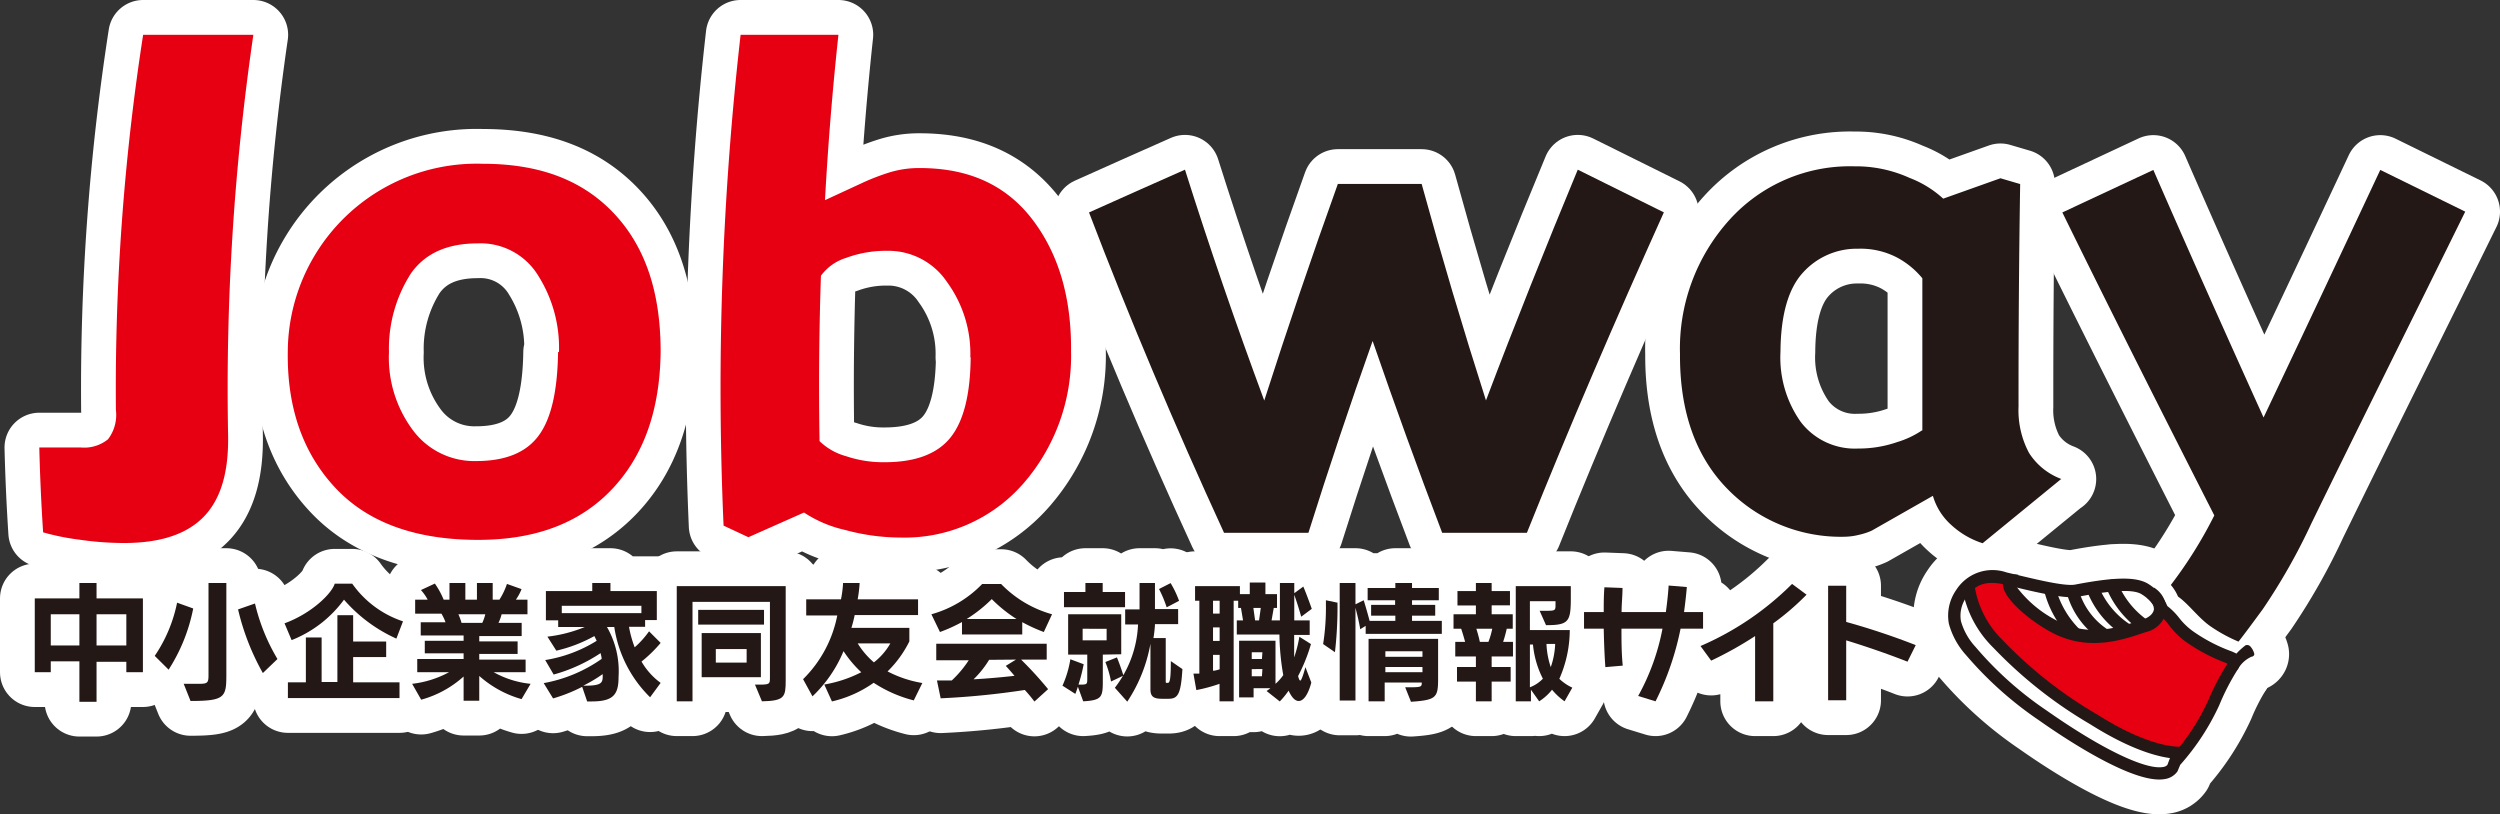
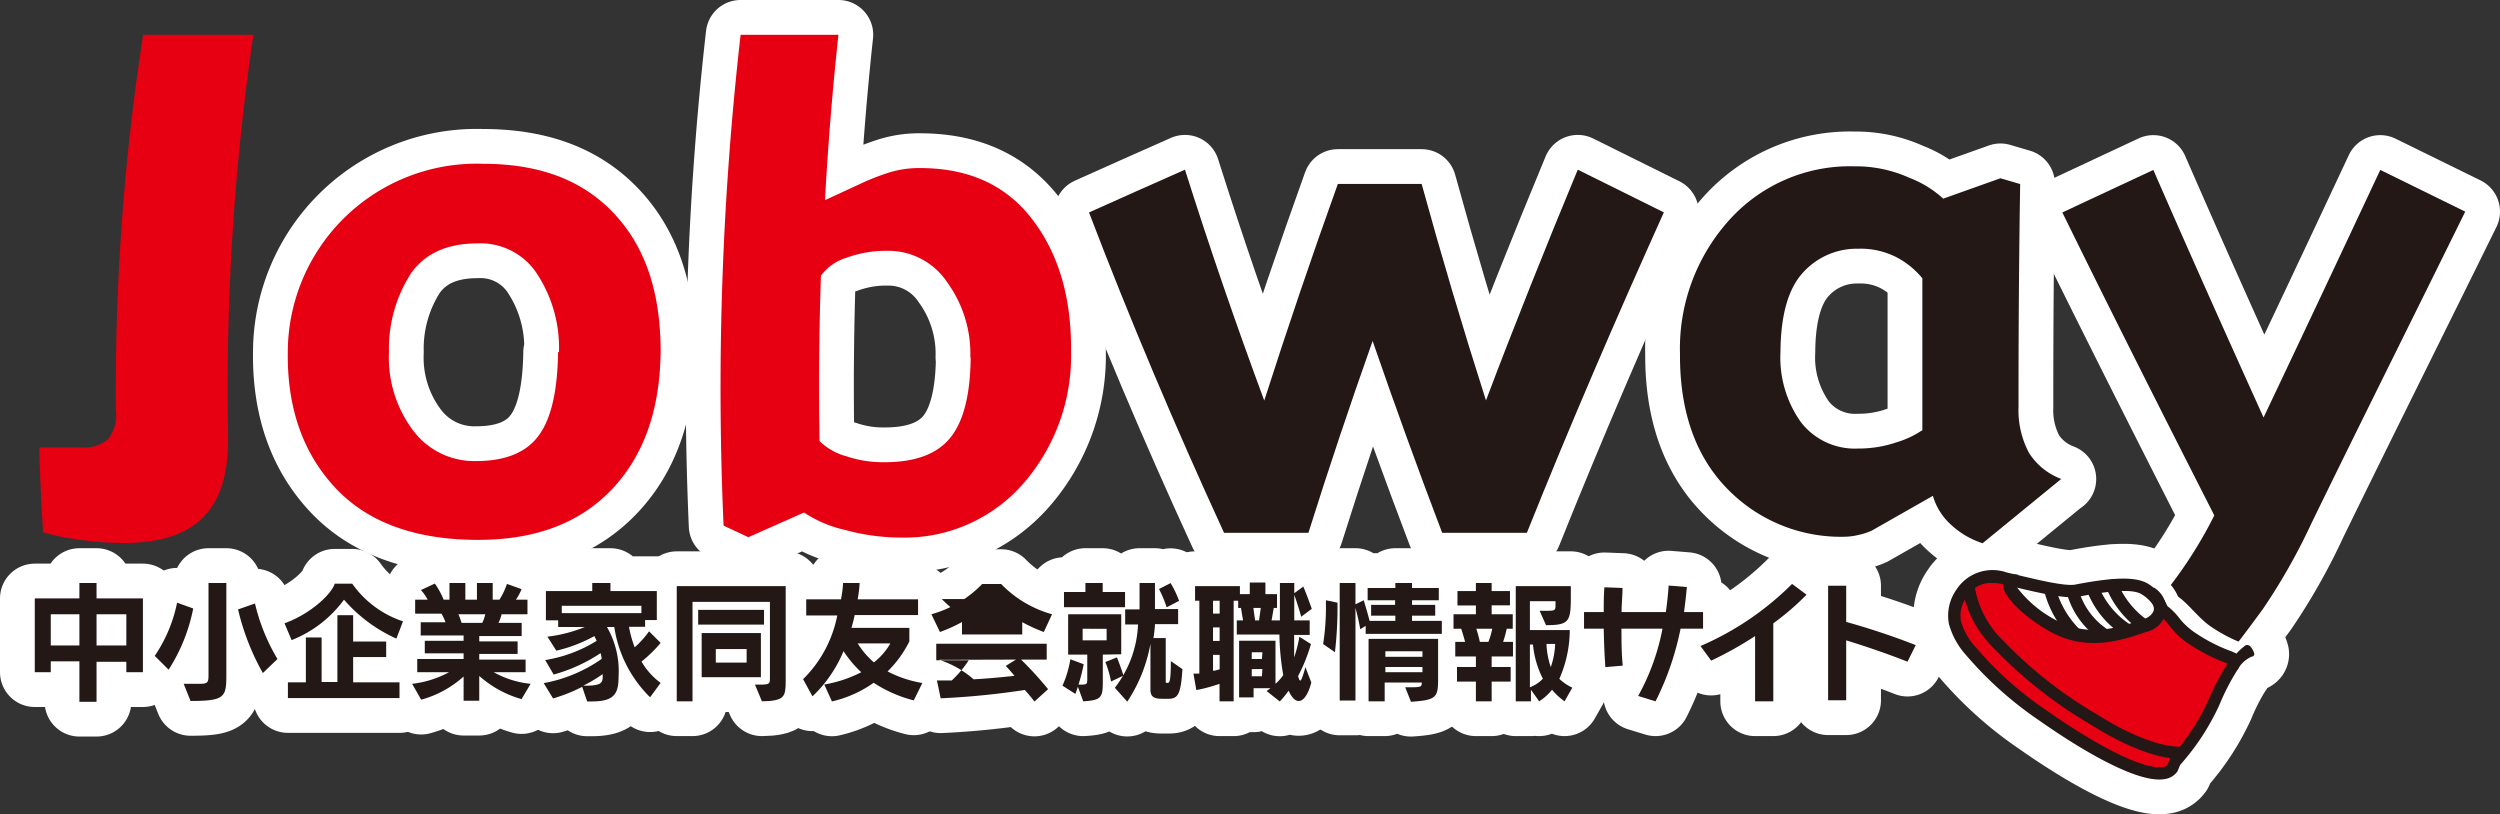
<svg xmlns="http://www.w3.org/2000/svg" viewBox="0 0 215.7 70.26">
  <rect x="0" y="0" width="215.7" height="70.26" fill="#333333" stroke="none" />
  <defs>
    <style>.cls-1{fill:none;stroke:#fff;stroke-linecap:round;stroke-linejoin:round;stroke-width:6px;}.cls-2{fill:#231815;}.cls-3{fill:#e60012;}.cls-4{fill:#fff;}</style>
  </defs>
  <g id="レイヤー_2" data-name="レイヤー 2">
    <g id="レイヤー_1-2" data-name="レイヤー 1">
      <path class="cls-1" d="M205.37,14.66q-5,10.68-10.07,21.36c-3.22-7.12-6.41-14.24-9.51-21.36l-7.85,3.67c4.27,8.71,8.68,17.43,13.11,26.14a37.54,37.54,0,0,1-3.75,6,3.86,3.86,0,0,1,.62,1c.91.64,1.77,1.85,2.79,2.56a13.31,13.31,0,0,0,2.43,1.33c.67-.86,1.35-1.79,2.1-2.81a52.32,52.32,0,0,0,4.2-7.42c4.39-9,8.85-17.91,13.26-26.87Z" />
-       <path class="cls-1" d="M19.68,37.53c.06,3.12-.59,5.46-2.05,7s-3.75,2.32-6.93,2.32a26.78,26.78,0,0,1-3.87-.29,20.92,20.92,0,0,1-3.11-.63q-.24-3.66-.33-7.32H7a3.25,3.25,0,0,0,2.32-.71A3.46,3.46,0,0,0,10,35.37,199.49,199.49,0,0,1,12.35,3h9.51a211.19,211.19,0,0,0-2.18,34.53" />
      <path class="cls-1" d="M57,30.35c-.06,4.95-1.41,8.9-4.17,11.83s-6.59,4.4-11.58,4.4c-5.35,0-9.46-1.47-12.26-4.43s-4.23-6.88-4.16-11.8A16.3,16.3,0,0,1,41.64,14.13c5,0,8.73,1.46,11.43,4.39S57,25.39,57,30.35m-8.77,0a11.63,11.63,0,0,0-1.77-6.53A5.82,5.82,0,0,0,41.2,21q-3.93,0-5.75,2.6a12,12,0,0,0-1.89,6.79,10.44,10.44,0,0,0,2,6.64,6.59,6.59,0,0,0,5.52,2.75q3.81,0,5.42-2.23c1.08-1.48,1.6-3.87,1.65-7.16" />
      <path class="cls-1" d="M92.41,30.29a16.77,16.77,0,0,1-4.17,11.49,13.58,13.58,0,0,1-10.57,4.6,18.32,18.32,0,0,1-4.73-.65,10.65,10.65,0,0,1-3.57-1.51l-4.8,2.13-2.14-1A269.44,269.44,0,0,1,63.9,3h8.44q-.77,7.13-1.16,14.27l3.33-1.54a19.36,19.36,0,0,1,2.19-.84,8.7,8.7,0,0,1,2.67-.39c4.25,0,7.47,1.49,9.73,4.47s3.35,6.75,3.31,11.32m-8.69.54a10.48,10.48,0,0,0-2-6.48,6.09,6.09,0,0,0-5.16-2.71,9.93,9.93,0,0,0-3.56.61,4.24,4.24,0,0,0-2.17,1.54q-.24,7.13-.12,14.27A5.26,5.26,0,0,0,73,39.36a10,10,0,0,0,3.33.52c2.68,0,4.58-.73,5.71-2.17s1.68-3.75,1.71-6.88" />
      <path class="cls-1" d="M143.55,18.34c-4.15,9.21-8.13,18.43-11.81,27.63h-7.31q-3.15-8.28-6-16.55-2.93,8.26-5.54,16.55h-7.28c-4.23-9.21-8.14-18.44-11.65-27.64q4.14-1.86,8.28-3.69,3.14,9.94,6.84,19.92,3-9.36,6.35-18.69h7.23q2.56,9.33,5.55,18.68c2.51-6.64,5.17-13.28,7.92-19.91l7.44,3.69" />
      <path class="cls-1" d="M177.81,41.35l-6.75,5.52a7.22,7.22,0,0,1-2.73-1.6,5.36,5.36,0,0,1-1.56-2.49l-5.27,3a5.42,5.42,0,0,1-1.05.35,5.57,5.57,0,0,1-1.26.18A13.65,13.65,0,0,1,149,42.14c-2.7-2.78-4.08-6.65-4.05-11.59a16.55,16.55,0,0,1,4.31-11.63A14,14,0,0,1,160,14.35a11.2,11.2,0,0,1,4.76,1,9.1,9.1,0,0,1,2.9,1.79l4.94-1.76,1.7.5q-.15,9.59-.14,19.19a7.81,7.81,0,0,0,.9,4,5.62,5.62,0,0,0,2.8,2.26m-12-4.19q0-6.57,0-13.13a7.22,7.22,0,0,0-2.2-1.8,6.8,6.8,0,0,0-3.33-.75,6.25,6.25,0,0,0-4.77,2.06c-1.26,1.37-1.92,3.65-1.94,6.83a9.6,9.6,0,0,0,1.76,6.07,5.87,5.87,0,0,0,4.93,2.28,10.13,10.13,0,0,0,3.39-.56,7.93,7.93,0,0,0,2.12-1" />
      <path class="cls-1" d="M191,60.56a20.21,20.21,0,0,1,1.6-3.06c.2-.32.23-.59,0-.76a15.89,15.89,0,0,1-3.18-1.63c-1-.71-1.87-1.92-2.78-2.56a3.66,3.66,0,0,0-1.48-1.78c-.72-.51-2.26-.6-6,.11-1.16.23-4.28-.63-6.08-1.05s-3,0-3.82,1.27a3.31,3.31,0,0,0-.58,2.48,6.11,6.11,0,0,0,1.38,2.5,31.08,31.08,0,0,0,6.21,5.55c5.21,3.66,10.11,6.07,11.18,4.54a5.42,5.42,0,0,0,.22-.56,19.94,19.94,0,0,0,3.33-5" />
      <path class="cls-1" d="M173.48,50.06a18.6,18.6,0,0,0,5.66.85c2.21-.23,5.58-1.09,6.58.36s.73,2.17-.72,2.77-4.5,1.42-6.48.63-5-2.78-5-4.61" />
      <path class="cls-1" d="M173.12,50.06c0,2,3.1,4.09,5.27,4.95s5.23,0,6.75-.65a2.32,2.32,0,0,0,1.48-1.28,2.42,2.42,0,0,0-.61-2c-.93-1.35-3.37-1-5.52-.69l-1.38.18a18,18,0,0,1-5.52-.83l-.47-.14Zm5.53,4.28c-1.79-.7-4.2-2.32-4.7-3.78a16.55,16.55,0,0,0,5.23.7l1.41-.18c1.85-.26,4.15-.6,4.83.39.44.63.61,1.09.51,1.41s-.43.57-1.06.83C183.54,54.25,180.54,55.09,178.65,54.34Z" />
      <path class="cls-1" d="M169.64,50.61s-1.64,2.18-.66,4,6.5,7,9.22,8.61,6.78,3.56,7.72,3.52,1.6-.27,1.74-.76a1.66,1.66,0,0,0-.32-1.12s-3.65-.39-9.63-4.5c-6.61-4.54-7.35-6.73-8.07-9.76" />
      <path class="cls-1" d="M10.9,58v-.9H8.33v3.45H6.85V57.06H4.38V58H3V51.63H6.85V50.3H8.33v1.33h4V58ZM6.85,53H4.38v2.69H6.85Zm4.05,0H8.33v2.69H10.9Z" />
      <path class="cls-1" d="M14.56,57.79l-1.21-1.2A12.61,12.61,0,0,0,15.28,52l1.39.5a15.08,15.08,0,0,1-2.11,5.26m1.88,2.72L15.85,59h1.31c.76,0,.83-.09.83-.77V50.3h1.54V58c0,2.12,0,2.48-3.09,2.48m6.24-2.41a20.75,20.75,0,0,1-2.14-5.49L22,52.07a16.81,16.81,0,0,0,1.94,4.79Z" />
      <path class="cls-1" d="M34.2,55.1a13.07,13.07,0,0,1-4.52-3.36,10.27,10.27,0,0,1-4.52,3.49l-.61-1.45c2.35-.86,4.08-2.58,4.33-3.42h1.51a8.71,8.71,0,0,0,4.38,3.25Zm-9.36,5.13V58.87h1.55V55h1.36v3.84h1.36V53.08h1.36v2.27h2.85v1.34H30.47v2.18h4v1.36Z" />
      <path class="cls-1" d="M45,60.32a9.3,9.3,0,0,1-3.65-2v2.14H40V58.37a9.06,9.06,0,0,1-3.66,2L35.56,59a8.79,8.79,0,0,0,3.18-1H36V56.86h4v-.49H36.65V55.29H40v-.46h-3.7V53.69h2.14a4.27,4.27,0,0,0-.35-.74H35.82V51.74H36.9a4.14,4.14,0,0,0-.58-.83l1.2-.56a7.2,7.2,0,0,1,.76,1.39h.5V50.3h1.37v1.44h1V50.3h1.36v1.44h.58a6.14,6.14,0,0,0,.65-1.36l1.26.45a4.39,4.39,0,0,1-.49.91h1V53H43.28a4,4,0,0,1-.27.74h2v1.14H41.35v.46h3.31v1.08H41.35v.49h4V58H42.6a8.19,8.19,0,0,0,3.18,1ZM39.55,53a4.94,4.94,0,0,1,.27.74h1.79a3.46,3.46,0,0,0,.26-.74Z" />
      <path class="cls-1" d="M56.09,60.16A10.72,10.72,0,0,1,53,54.1h-.63a7.63,7.63,0,0,1,1,4.29c0,1.53-.43,2.13-2.33,2.13h-.38l-.43-1.26a14,14,0,0,1-2.51,1l-.81-1.32a12.58,12.58,0,0,0,5-2.09c0-.18-.06-.33-.09-.5a14,14,0,0,1-4.05,1.85l-.73-1.25a12,12,0,0,0,4.44-1.66c-.06-.14-.13-.27-.2-.41A12.56,12.56,0,0,1,48,56.14l-.77-1.21a12,12,0,0,0,3.22-.83H48.16v-.58H47.1V51h4V50.3h1.57V51h4v2.5H55.66v.58H54.27a9.66,9.66,0,0,0,.49,1.77A7.83,7.83,0,0,0,56,54.47l1,1a11.54,11.54,0,0,1-1.65,1.61A6,6,0,0,0,57,58.92Zm-.75-7.89H48.47v.63h6.87ZM52,58.16a11.93,11.93,0,0,1-1.68,1h.19c1.33,0,1.49-.23,1.49-.78Z" />
      <path class="cls-1" d="M65.74,60.51l-.6-1.44h.36c.91,0,.93-.06.93-.59V51.93H59.75v8.58H58.39V50.57h9.4v8.15c0,1.42-.1,1.75-2.05,1.79m-5.5-7.89h5.68v1.27H60.24Zm.3,2h5.11v3.81H60.54ZM64.42,56H61.76v1.17h2.66Z" />
      <path class="cls-1" d="M78.84,60.43a11.42,11.42,0,0,1-3.46-1.52,10.19,10.19,0,0,1-3.6,1.61l-.66-1.46A11,11,0,0,0,74.31,58a9.71,9.71,0,0,1-1.53-1.82,11.31,11.31,0,0,1-2.68,3.9l-.81-1.48a10.54,10.54,0,0,0,2.95-5.5H69.56V51.71h3a9.67,9.67,0,0,0,.18-1.41h1.43A11.89,11.89,0,0,1,74,51.71h5.21v1.36H73.74a10.42,10.42,0,0,1-.28,1.1h5v1.17a9.56,9.56,0,0,1-1.88,2.59,10,10,0,0,0,3,1ZM74,55.51a7.05,7.05,0,0,0,1.4,1.64,5.54,5.54,0,0,0,1.42-1.64Z" />
      <path class="cls-1" d="M90.06,54.53a13.91,13.91,0,0,1-1.86-.85v1.06H83V53.67a13.4,13.4,0,0,1-1.9.86L80.36,53a9.69,9.69,0,0,0,4.38-2.61h1.64A9.77,9.77,0,0,0,90.77,53Zm-.81,6a12.84,12.84,0,0,0-.83-1,68.1,68.1,0,0,1-7.26.72l-.32-1.54h1.28a9.4,9.4,0,0,0,1.46-1.74h-2.8V55.54h9.53v1.37H88.1a32.24,32.24,0,0,1,2.33,2.55Zm-3.68-8.84a12.22,12.22,0,0,1-2.17,1.72h4.31a12.14,12.14,0,0,1-2.14-1.72m-.23,5.24A8.46,8.46,0,0,1,84,58.61c1.2-.06,2.66-.2,3.53-.3-.23-.28-.48-.56-.75-.86l.88-.54Z" />
      <path class="cls-1" d="M95.15,56.48v2.33c0,1.34-.1,1.61-1.69,1.7L93,59.25c-.12.38-.22.62-.22.62l-1.11-.71a8.93,8.93,0,0,0,.68-2.28l1.15.43a14.31,14.31,0,0,1-.45,1.76c.73,0,.76,0,.76-.5V56.48H92.16V53h4.58v3.45ZM91.8,52.39V51.08h1.85V50.3h1.49v.78h1.93v1.31Zm3.68,1.86H93.41v1h2.07Zm.38,4.55a8.77,8.77,0,0,0-.49-1.68l1-.4s.28.67.56,1.57Zm4.91,1.49h-.51c-.73,0-1-.19-1-.82V55.54a13.2,13.2,0,0,1-2,5l-1.07-1.2a9.55,9.55,0,0,0,2-5.46H97.08v-1.3h1.24V50.3h1.33v2.25h2v1.3h-2c0,.27-.08.93-.13,1.2h1.06v3.73c0,.14,0,.14.17.14s.27-.23.27-1.88l1,.69c-.13,2.08-.36,2.56-1.17,2.56m-.19-7.89a10.27,10.27,0,0,0-.66-1.58l1-.51a8.38,8.38,0,0,1,.73,1.53Z" />
      <path class="cls-1" d="M112.05,60.48c-.3,0-.59-.28-.87-.89a7,7,0,0,1-.76.93l-1.14-.9c.13-.08.22-.16.33-.24h-1.45v.79h-1.25V55.28h3.14V59a4.2,4.2,0,0,0,.67-.75,21.36,21.36,0,0,1-.33-3.5h-3.68V53.53h.54l-.18-1.08h-.24v-.62h-.39v8.68h-1.22V59a13.85,13.85,0,0,1-2,.54l-.25-1.42.51,0V51.83h-.37V50.57h3.87v.69h.85v-1h1.35v1h1v1.19h-.28l-.19,1.08h.72V50.3h1.24v.88l.78-.57c.33.77.73,1.92.73,1.92l-.91.68s-.28-1-.6-1.89c0,.71,0,1.62,0,2.21H113v1.25h-1.34c0,.49,0,1.55,0,1.94a11,11,0,0,0,.45-1.78l1,.63A14.62,14.62,0,0,1,112,58.33c.06.24.12.39.19.39s.22-.33.44-1.16l.51,1.33c-.26,1-.66,1.59-1.08,1.59m-6.83-8.65h-.57v1.11h.57Zm0,2.3h-.57V55.3h.57Zm0,2.37h-.57v1.37c.2,0,.39-.07.57-.12Zm3.69-.22H108v.58h.88Zm0,1.45H108v.62h.88Zm-.78-5.28.15,1.08h.34l.15-1.08Z" />
      <path class="cls-1" d="M115.16,56.26l-1-.69a20.4,20.4,0,0,0,.24-3.42v-.36l1,.21v.17a33.91,33.91,0,0,1-.22,4.09m2.65-1.57V54l-.47.29c-.11-.73-.41-1.85-.41-1.85v8h-1.36V50.3h1.36v1.84l.71-.35s.29.93.51,1.78h2.22v-.45H118.3v-.93h2.07v-.4H118V50.73h2.39V50.3h1.44v.43h2.31v1.06h-2.31v.4h2v.93h-2v.45h2.57v1.12Zm3.89,5.81-.48-1.2c1.38,0,1.43,0,1.43-.41h-3.2v1.62h-1.39V55.12h6v3.43c0,1.64-.15,1.85-2.35,2m1-4.36h-3.2v.48h3.2Zm0,1.36h-3.2V58h3.2Z" />
      <path class="cls-1" d="M130,54.25a10.62,10.62,0,0,1-.31,1.13h.85v1.26H128.7v.91h1.64v1.26H128.7v1.7h-1.36v-1.7h-1.63V57.55h1.63v-.91h-1.78V55.38h.85c-.11-.41-.25-.87-.34-1.13h-.66V53h1.93v-.76h-1.59V51h1.59V50.3h1.36V51h1.58v1.23H128.7V53h1.82v1.25Zm-2.62,0c.09.29.22.73.3,1.13h.74a6.63,6.63,0,0,0,.33-1.13Zm7.61,6.26a5.53,5.53,0,0,1-1.08-1,4.47,4.47,0,0,1-1.11,1l-.71-1v1h-1.31V50.57h4.75v1c0,2.07-.17,2.37-2.14,2.37l-.55-1.24h.37c1,0,1,0,1-.55v-.28H132v2.49h3.44a10.51,10.51,0,0,1-.9,4.21,4.1,4.1,0,0,0,1.12.76Zm-2.64-4.9H132V59.3a3.08,3.08,0,0,0,1.12-.74,8.15,8.15,0,0,1-.86-3m1.17,0a7.11,7.11,0,0,0,.37,2,6.83,6.83,0,0,0,.38-2Z" />
      <path class="cls-1" d="M145,54.24a24.68,24.68,0,0,1-2.16,6.27l-1.5-.46a19.45,19.45,0,0,0,2.1-5.81H139.9c0,1,0,2.09.11,3.19l-1.5.13c-.08-1.15-.12-2.26-.14-3.32h-1.7V52.81h1.7c0-.73,0-1.45.06-2.14l1.56.06c0,.7-.08,1.39-.08,2.08h3.82c.1-.73.19-1.49.24-2.29l1.57.13c-.06.75-.15,1.46-.24,2.16h1.64v1.43Z" />
      <path class="cls-1" d="M153,53.78v6.73h-1.57V54.88A31.51,31.51,0,0,1,147.64,57l-.92-1.26a25.33,25.33,0,0,0,7.9-5.36l1.25.93A22.37,22.37,0,0,1,153,53.78" />
      <path class="cls-1" d="M164.58,57.09c-1.75-.69-3.66-1.34-5.29-1.84v5.17h-1.56V50.54h1.56v3.12a62,62,0,0,1,6,2Z" />
      <path class="cls-1" d="M169.31,50.76A9.33,9.33,0,0,0,172,55.9a38.18,38.18,0,0,0,8.33,6.58c5.36,3.39,8,3,8.14,2.94l-.18-1s-2.45.33-7.39-2.8a36.92,36.92,0,0,1-8.12-6.4,8.29,8.29,0,0,1-2.4-4.61Z" />
      <path class="cls-1" d="M182,50.05a.55.55,0,0,0-.25.72,8.31,8.31,0,0,0,2.83,3.55.54.54,0,0,0,.54-.93,7.34,7.34,0,0,1-2.4-3.09A.55.55,0,0,0,182,50.05Z" />
      <path class="cls-1" d="M180.35,50.31a.54.54,0,0,0-.27.71,7.94,7.94,0,0,0,3.23,3.87.53.53,0,0,0,.49-1,7.09,7.09,0,0,1-2.75-3.36A.53.53,0,0,0,180.35,50.31Z" />
-       <path class="cls-1" d="M178.78,50.77a.54.54,0,0,0-.39.64,7.05,7.05,0,0,0,2.86,3.79l.13.1a.56.56,0,0,0,.76-.1.53.53,0,0,0-.1-.75l-.15-.11a6.06,6.06,0,0,1-2.46-3.17A.54.54,0,0,0,178.78,50.77Z" />
      <path class="cls-1" d="M176.83,50.41a.53.53,0,0,0-.45.6,8.74,8.74,0,0,0,2.26,4,.53.53,0,0,0,.75,0,.52.52,0,0,0,0-.75,8,8,0,0,1-2-3.42A.53.53,0,0,0,176.83,50.41Z" />
      <path class="cls-1" d="M172.85,50.16c-.4,1.2,2.3,3.46,4.33,4.49,3,1.53,5.9.58,7.62,0l.37-.12a2.3,2.3,0,0,0,1.73-1.73,2.23,2.23,0,0,0-1.05-2.1l-.61.88a1.17,1.17,0,0,1,.6,1c-.06.38-.42.7-1,.89l-.37.11c-1.67.55-4.19,1.38-6.81.06a10,10,0,0,1-3.7-3.05l.18-1C173.2,49.45,172.93,49.94,172.85,50.16Z" />
      <path class="cls-1" d="M193.05,57.8a2.57,2.57,0,0,1,1.21-1.14c.1,0,.26-.09.24-.25a1.48,1.48,0,0,0-.31-.6.38.38,0,0,0-.45-.13,6.54,6.54,0,0,0-1.16,1.15" />
      <path class="cls-1" d="M168.79,50.89a3.87,3.87,0,0,0-.64,2.93,6.61,6.61,0,0,0,1.48,2.7,31.53,31.53,0,0,0,6.31,5.64c2.38,1.68,8.21,5.52,10.82,5.06a1.63,1.63,0,0,0,1.11-.66l.24-.57a20.73,20.73,0,0,0,3.37-5.15h0a19.77,19.77,0,0,1,1.54-3,1.41,1.41,0,0,0,.26-.74.89.89,0,0,0-.4-.75l-.31-.14a14.25,14.25,0,0,1-3.28-1.69A5.77,5.77,0,0,1,188,53.29a5.85,5.85,0,0,0-1-1,4.12,4.12,0,0,0-1.55-1.85c-1-.69-2.84-.69-6.42,0-.87.16-3.33-.44-5-.84l-.9-.21A3.71,3.71,0,0,0,168.79,50.89Zm7.76,10.39a30.19,30.19,0,0,1-6.1-5.46,5.48,5.48,0,0,1-1.26-2.23,2.76,2.76,0,0,1,.49-2.09c.75-1.11,1.73-1.42,3.26-1.07l.89.22c2.36.58,4.4,1,5.41.85,3.14-.61,4.92-.67,5.58-.2a3.15,3.15,0,0,1,1.29,1.54l.06.15.13.08a4.68,4.68,0,0,1,.87.9,6.79,6.79,0,0,0,1.53,1.48,15.44,15.44,0,0,0,3.46,1.79.29.29,0,0,0,0,.06,21.41,21.41,0,0,0-1.64,3.15h0a19.53,19.53,0,0,1-3.19,4.85l-.1.09L187,66a.63.63,0,0,1-.39.18C185.07,66.43,181.22,64.56,176.55,61.28Z" />
      <path class="cls-2" d="M205.37,14.66q-5,10.68-10.07,21.36c-3.22-7.12-6.41-14.24-9.51-21.36l-7.85,3.67c4.27,8.71,8.68,17.43,13.11,26.14a37.54,37.54,0,0,1-3.75,6,3.86,3.86,0,0,1,.62,1c.91.64,1.77,1.85,2.79,2.56a13.31,13.31,0,0,0,2.43,1.33c.67-.86,1.35-1.79,2.1-2.81a52.32,52.32,0,0,0,4.2-7.42c4.39-9,8.85-17.91,13.26-26.87Z" />
      <path class="cls-3" d="M19.68,37.53c.06,3.12-.59,5.46-2.05,7s-3.75,2.32-6.93,2.32a26.78,26.78,0,0,1-3.87-.29,20.92,20.92,0,0,1-3.11-.63q-.24-3.66-.33-7.32H7a3.25,3.25,0,0,0,2.32-.71A3.46,3.46,0,0,0,10,35.37,199.49,199.49,0,0,1,12.35,3h9.51a211.19,211.19,0,0,0-2.18,34.53" />
      <path class="cls-3" d="M57,30.35c-.06,4.95-1.41,8.9-4.17,11.83s-6.59,4.4-11.58,4.4c-5.35,0-9.46-1.47-12.26-4.43s-4.23-6.88-4.16-11.8A16.3,16.3,0,0,1,41.64,14.13c5,0,8.73,1.46,11.43,4.39S57,25.39,57,30.35m-8.77,0a11.63,11.63,0,0,0-1.77-6.53A5.82,5.82,0,0,0,41.2,21q-3.93,0-5.75,2.6a12,12,0,0,0-1.89,6.79,10.44,10.44,0,0,0,2,6.64,6.59,6.59,0,0,0,5.52,2.75q3.81,0,5.42-2.23c1.08-1.48,1.6-3.87,1.65-7.16" />
      <path class="cls-3" d="M92.41,30.29a16.77,16.77,0,0,1-4.17,11.49,13.58,13.58,0,0,1-10.57,4.6,18.32,18.32,0,0,1-4.73-.65,10.65,10.65,0,0,1-3.57-1.51l-4.8,2.13-2.14-1A269.44,269.44,0,0,1,63.9,3h8.44q-.77,7.13-1.16,14.27l3.33-1.54a19.36,19.36,0,0,1,2.19-.84,8.7,8.7,0,0,1,2.67-.39c4.25,0,7.47,1.49,9.73,4.47s3.35,6.75,3.31,11.32m-8.69.54a10.48,10.48,0,0,0-2-6.48,6.09,6.09,0,0,0-5.16-2.71,9.93,9.93,0,0,0-3.56.61,4.24,4.24,0,0,0-2.17,1.54q-.24,7.13-.12,14.27A5.26,5.26,0,0,0,73,39.36a10,10,0,0,0,3.33.52c2.68,0,4.58-.73,5.71-2.17s1.68-3.75,1.71-6.88" />
      <path class="cls-2" d="M143.55,18.34c-4.15,9.21-8.13,18.43-11.81,27.63h-7.31q-3.15-8.28-6-16.55-2.93,8.26-5.54,16.55h-7.28c-4.23-9.21-8.14-18.44-11.65-27.64q4.14-1.86,8.28-3.69,3.14,9.94,6.84,19.92,3-9.36,6.35-18.69h7.23q2.56,9.33,5.55,18.68c2.51-6.64,5.17-13.28,7.92-19.91l7.44,3.69" />
      <path class="cls-2" d="M177.81,41.35l-6.75,5.52a7.22,7.22,0,0,1-2.73-1.6,5.36,5.36,0,0,1-1.56-2.49l-5.27,3a5.42,5.42,0,0,1-1.05.35,5.57,5.57,0,0,1-1.26.18A13.65,13.65,0,0,1,149,42.14c-2.7-2.78-4.08-6.65-4.05-11.59a16.55,16.55,0,0,1,4.31-11.63A14,14,0,0,1,160,14.35a11.2,11.2,0,0,1,4.76,1,9.1,9.1,0,0,1,2.9,1.79l4.94-1.76,1.7.5q-.15,9.59-.14,19.19a7.81,7.81,0,0,0,.9,4,5.62,5.62,0,0,0,2.8,2.26m-12-4.19q0-6.57,0-13.13a7.22,7.22,0,0,0-2.2-1.8,6.8,6.8,0,0,0-3.33-.75,6.25,6.25,0,0,0-4.77,2.06c-1.26,1.37-1.92,3.65-1.94,6.83a9.6,9.6,0,0,0,1.76,6.07,5.87,5.87,0,0,0,4.93,2.28,10.13,10.13,0,0,0,3.39-.56,7.93,7.93,0,0,0,2.12-1" />
      <path class="cls-3" d="M191,60.56a20.21,20.21,0,0,1,1.6-3.06c.2-.32.23-.59,0-.76a15.89,15.89,0,0,1-3.18-1.63c-1-.71-1.87-1.92-2.78-2.56a3.66,3.66,0,0,0-1.48-1.78c-.72-.51-2.26-.6-6,.11-1.16.23-4.28-.63-6.08-1.05s-3,0-3.82,1.27a3.31,3.31,0,0,0-.58,2.48,6.11,6.11,0,0,0,1.38,2.5,31.08,31.08,0,0,0,6.21,5.55c5.21,3.66,10.11,6.07,11.18,4.54a5.42,5.42,0,0,0,.22-.56,19.94,19.94,0,0,0,3.33-5" />
      <path class="cls-4" d="M173.48,50.06a18.6,18.6,0,0,0,5.66.85c2.21-.23,5.58-1.09,6.58.36s.73,2.17-.72,2.77-4.5,1.42-6.48.63-5-2.78-5-4.61" />
      <path class="cls-2" d="M173.12,50.06c0,2,3.1,4.09,5.27,4.95s5.23,0,6.75-.65a2.32,2.32,0,0,0,1.48-1.28,2.42,2.42,0,0,0-.61-2c-.93-1.35-3.37-1-5.52-.69l-1.38.18a18,18,0,0,1-5.52-.83l-.47-.14Zm5.53,4.28c-1.79-.7-4.2-2.32-4.7-3.78a16.55,16.55,0,0,0,5.23.7l1.41-.18c1.85-.26,4.15-.6,4.83.39.44.63.61,1.09.51,1.41s-.43.57-1.06.83C183.54,54.25,180.54,55.09,178.65,54.34Z" />
-       <path class="cls-4" d="M169.64,50.61s-1.64,2.18-.66,4,6.5,7,9.22,8.61,6.78,3.56,7.72,3.52,1.6-.27,1.74-.76a1.66,1.66,0,0,0-.32-1.12s-3.65-.39-9.63-4.5c-6.61-4.54-7.35-6.73-8.07-9.76" />
      <path class="cls-2" d="M10.9,58v-.9H8.33v3.45H6.85V57.06H4.38V58H3V51.63H6.85V50.3H8.33v1.33h4V58ZM6.85,53H4.38v2.69H6.85Zm4.05,0H8.33v2.69H10.9Z" />
      <path class="cls-2" d="M14.56,57.79l-1.21-1.2A12.61,12.61,0,0,0,15.28,52l1.39.5a15.08,15.08,0,0,1-2.11,5.26m1.88,2.72L15.85,59h1.31c.76,0,.83-.09.83-.77V50.3h1.54V58c0,2.12,0,2.48-3.09,2.48m6.24-2.41a20.75,20.75,0,0,1-2.14-5.49L22,52.07a16.81,16.81,0,0,0,1.94,4.79Z" />
      <path class="cls-2" d="M34.2,55.1a13.07,13.07,0,0,1-4.52-3.36,10.27,10.27,0,0,1-4.52,3.49l-.61-1.45c2.35-.86,4.08-2.58,4.33-3.42h1.51a8.71,8.71,0,0,0,4.38,3.25Zm-9.36,5.13V58.87h1.55V55h1.36v3.84h1.36V53.08h1.36v2.27h2.85v1.34H30.47v2.18h4v1.36Z" />
      <path class="cls-2" d="M45,60.32a9.3,9.3,0,0,1-3.65-2v2.14H40V58.37a9.06,9.06,0,0,1-3.66,2L35.56,59a8.79,8.79,0,0,0,3.18-1H36V56.86h4v-.49H36.65V55.29H40v-.46h-3.7V53.69h2.14a4.27,4.27,0,0,0-.35-.74H35.82V51.74H36.9a4.14,4.14,0,0,0-.58-.83l1.2-.56a7.2,7.2,0,0,1,.76,1.39h.5V50.3h1.37v1.44h1V50.3h1.36v1.44h.58a6.14,6.14,0,0,0,.65-1.36l1.26.45a4.39,4.39,0,0,1-.49.91h1V53H43.28a4,4,0,0,1-.27.74h2v1.14H41.35v.46h3.31v1.08H41.35v.49h4V58H42.6a8.19,8.19,0,0,0,3.18,1ZM39.55,53a4.94,4.94,0,0,1,.27.74h1.79a3.46,3.46,0,0,0,.26-.74Z" />
      <path class="cls-2" d="M56.09,60.16A10.72,10.72,0,0,1,53,54.1h-.63a7.63,7.63,0,0,1,1,4.29c0,1.53-.43,2.13-2.33,2.13h-.38l-.43-1.26a14,14,0,0,1-2.51,1l-.81-1.32a12.58,12.58,0,0,0,5-2.09c0-.18-.06-.33-.09-.5a14,14,0,0,1-4.05,1.85l-.73-1.25a12,12,0,0,0,4.44-1.66c-.06-.14-.13-.27-.2-.41A12.56,12.56,0,0,1,48,56.14l-.77-1.21a12,12,0,0,0,3.22-.83H48.16v-.58H47.1V51h4V50.3h1.57V51h4v2.5H55.66v.58H54.27a9.66,9.66,0,0,0,.49,1.77A7.83,7.83,0,0,0,56,54.47l1,1a11.54,11.54,0,0,1-1.65,1.61A6,6,0,0,0,57,58.92Zm-.75-7.89H48.47v.63h6.87ZM52,58.16a11.93,11.93,0,0,1-1.68,1h.19c1.33,0,1.49-.23,1.49-.78Z" />
      <path class="cls-2" d="M65.74,60.51l-.6-1.44h.36c.91,0,.93-.06.93-.59V51.93H59.75v8.58H58.39V50.57h9.4v8.15c0,1.42-.1,1.75-2.05,1.79m-5.5-7.89h5.68v1.27H60.24Zm.3,2h5.11v3.81H60.54ZM64.42,56H61.76v1.17h2.66Z" />
      <path class="cls-2" d="M78.84,60.43a11.42,11.42,0,0,1-3.46-1.52,10.19,10.19,0,0,1-3.6,1.61l-.66-1.46A11,11,0,0,0,74.31,58a9.71,9.71,0,0,1-1.53-1.82,11.31,11.31,0,0,1-2.68,3.9l-.81-1.48a10.54,10.54,0,0,0,2.95-5.5H69.56V51.71h3a9.67,9.67,0,0,0,.18-1.41h1.43A11.89,11.89,0,0,1,74,51.71h5.21v1.36H73.74a10.42,10.42,0,0,1-.28,1.1h5v1.17a9.56,9.56,0,0,1-1.88,2.59,10,10,0,0,0,3,1ZM74,55.51a7.05,7.05,0,0,0,1.4,1.64,5.54,5.54,0,0,0,1.42-1.64Z" />
-       <path class="cls-2" d="M90.06,54.53a13.91,13.91,0,0,1-1.86-.85v1.06H83V53.67a13.4,13.4,0,0,1-1.9.86L80.36,53a9.69,9.69,0,0,0,4.38-2.61h1.64A9.77,9.77,0,0,0,90.77,53Zm-.81,6a12.84,12.84,0,0,0-.83-1,68.1,68.1,0,0,1-7.26.72l-.32-1.54h1.28a9.4,9.4,0,0,0,1.46-1.74h-2.8V55.54h9.53v1.37H88.1a32.24,32.24,0,0,1,2.33,2.55Zm-3.68-8.84a12.22,12.22,0,0,1-2.17,1.72h4.31a12.14,12.14,0,0,1-2.14-1.72m-.23,5.24A8.46,8.46,0,0,1,84,58.61c1.2-.06,2.66-.2,3.53-.3-.23-.28-.48-.56-.75-.86l.88-.54Z" />
+       <path class="cls-2" d="M90.06,54.53a13.91,13.91,0,0,1-1.86-.85v1.06H83V53.67a13.4,13.4,0,0,1-1.9.86L80.36,53a9.69,9.69,0,0,0,4.38-2.61h1.64A9.77,9.77,0,0,0,90.77,53Zm-.81,6a12.84,12.84,0,0,0-.83-1,68.1,68.1,0,0,1-7.26.72l-.32-1.54h1.28a9.4,9.4,0,0,0,1.46-1.74h-2.8V55.54h9.53v1.37H88.1a32.24,32.24,0,0,1,2.33,2.55Zm-3.68-8.84a12.22,12.22,0,0,1-2.17,1.72a12.14,12.14,0,0,1-2.14-1.72m-.23,5.24A8.46,8.46,0,0,1,84,58.61c1.2-.06,2.66-.2,3.53-.3-.23-.28-.48-.56-.75-.86l.88-.54Z" />
      <path class="cls-2" d="M95.15,56.48v2.33c0,1.34-.1,1.61-1.69,1.7L93,59.25c-.12.38-.22.62-.22.62l-1.11-.71a8.93,8.93,0,0,0,.68-2.28l1.15.43a14.31,14.31,0,0,1-.45,1.76c.73,0,.76,0,.76-.5V56.48H92.16V53h4.58v3.45ZM91.8,52.39V51.08h1.85V50.3h1.49v.78h1.93v1.31Zm3.68,1.86H93.41v1h2.07Zm.38,4.55a8.77,8.77,0,0,0-.49-1.68l1-.4s.28.67.56,1.57Zm4.91,1.49h-.51c-.73,0-1-.19-1-.82V55.54a13.2,13.2,0,0,1-2,5l-1.07-1.2a9.55,9.55,0,0,0,2-5.46H97.08v-1.3h1.24V50.3h1.33v2.25h2v1.3h-2c0,.27-.08.93-.13,1.2h1.06v3.73c0,.14,0,.14.17.14s.27-.23.27-1.88l1,.69c-.13,2.08-.36,2.56-1.17,2.56m-.19-7.89a10.27,10.27,0,0,0-.66-1.58l1-.51a8.38,8.38,0,0,1,.73,1.53Z" />
      <path class="cls-2" d="M112.05,60.48c-.3,0-.59-.28-.87-.89a7,7,0,0,1-.76.93l-1.14-.9c.13-.08.22-.16.33-.24h-1.45v.79h-1.25V55.28h3.14V59a4.2,4.2,0,0,0,.67-.75,21.36,21.36,0,0,1-.33-3.5h-3.68V53.53h.54l-.18-1.08h-.24v-.62h-.39v8.68h-1.22V59a13.85,13.85,0,0,1-2,.54l-.25-1.42.51,0V51.83h-.37V50.57h3.87v.69h.85v-1h1.35v1h1v1.19h-.28l-.19,1.08h.72V50.3h1.24v.88l.78-.57c.33.77.73,1.92.73,1.92l-.91.68s-.28-1-.6-1.89c0,.71,0,1.62,0,2.21H113v1.25h-1.34c0,.49,0,1.55,0,1.94a11,11,0,0,0,.45-1.78l1,.63A14.62,14.62,0,0,1,112,58.33c.06.24.12.39.19.39s.22-.33.44-1.16l.51,1.33c-.26,1-.66,1.59-1.08,1.59m-6.83-8.65h-.57v1.11h.57Zm0,2.3h-.57V55.3h.57Zm0,2.37h-.57v1.37c.2,0,.39-.07.57-.12Zm3.69-.22H108v.58h.88Zm0,1.45H108v.62h.88Zm-.78-5.28.15,1.08h.34l.15-1.08Z" />
      <path class="cls-2" d="M115.16,56.26l-1-.69a20.4,20.4,0,0,0,.24-3.42v-.36l1,.21v.17a33.91,33.91,0,0,1-.22,4.09m2.65-1.57V54l-.47.29c-.11-.73-.41-1.85-.41-1.85v8h-1.36V50.3h1.36v1.84l.71-.35s.29.93.51,1.78h2.22v-.45H118.3v-.93h2.07v-.4H118V50.73h2.39V50.3h1.44v.43h2.31v1.06h-2.31v.4h2v.93h-2v.45h2.57v1.12Zm3.89,5.81-.48-1.2c1.38,0,1.43,0,1.43-.41h-3.2v1.62h-1.39V55.12h6v3.43c0,1.64-.15,1.85-2.35,2m1-4.36h-3.2v.48h3.2Zm0,1.36h-3.2V58h3.2Z" />
      <path class="cls-2" d="M130,54.25a10.62,10.62,0,0,1-.31,1.13h.85v1.26H128.7v.91h1.64v1.26H128.7v1.7h-1.36v-1.7h-1.63V57.55h1.63v-.91h-1.78V55.38h.85c-.11-.41-.25-.87-.34-1.13h-.66V53h1.93v-.76h-1.59V51h1.59V50.3h1.36V51h1.58v1.23H128.7V53h1.82v1.25Zm-2.62,0c.09.29.22.73.3,1.13h.74a6.63,6.63,0,0,0,.33-1.13Zm7.61,6.26a5.53,5.53,0,0,1-1.08-1,4.47,4.47,0,0,1-1.11,1l-.71-1v1h-1.31V50.57h4.75v1c0,2.07-.17,2.37-2.14,2.37l-.55-1.24h.37c1,0,1,0,1-.55v-.28H132v2.49h3.44a10.51,10.51,0,0,1-.9,4.21,4.1,4.1,0,0,0,1.12.76Zm-2.64-4.9H132V59.3a3.08,3.08,0,0,0,1.12-.74,8.15,8.15,0,0,1-.86-3m1.17,0a7.11,7.11,0,0,0,.37,2,6.83,6.83,0,0,0,.38-2Z" />
      <path class="cls-2" d="M145,54.24a24.68,24.68,0,0,1-2.16,6.27l-1.5-.46a19.45,19.45,0,0,0,2.1-5.81H139.9c0,1,0,2.09.11,3.19l-1.5.13c-.08-1.15-.12-2.26-.14-3.32h-1.7V52.81h1.7c0-.73,0-1.45.06-2.14l1.56.06c0,.7-.08,1.39-.08,2.08h3.82c.1-.73.19-1.49.24-2.29l1.57.13c-.06.75-.15,1.46-.24,2.16h1.64v1.43Z" />
      <path class="cls-2" d="M153,53.78v6.73h-1.57V54.88A31.51,31.51,0,0,1,147.64,57l-.92-1.26a25.33,25.33,0,0,0,7.9-5.36l1.25.93A22.37,22.37,0,0,1,153,53.78" />
      <path class="cls-2" d="M164.58,57.09c-1.75-.69-3.66-1.34-5.29-1.84v5.17h-1.56V50.54h1.56v3.12a62,62,0,0,1,6,2Z" />
      <path class="cls-2" d="M169.31,50.76A9.33,9.33,0,0,0,172,55.9a38.18,38.18,0,0,0,8.33,6.58c5.36,3.39,8,3,8.14,2.94l-.18-1s-2.45.33-7.39-2.8a36.92,36.92,0,0,1-8.12-6.4,8.29,8.29,0,0,1-2.4-4.61Z" />
      <path class="cls-2" d="M182,50.05a.55.55,0,0,0-.25.72,8.31,8.31,0,0,0,2.83,3.55.54.54,0,0,0,.54-.93,7.34,7.34,0,0,1-2.4-3.09A.55.55,0,0,0,182,50.05Z" />
      <path class="cls-2" d="M180.35,50.31a.54.54,0,0,0-.27.71,7.94,7.94,0,0,0,3.23,3.87.53.53,0,0,0,.49-1,7.09,7.09,0,0,1-2.75-3.36A.53.53,0,0,0,180.35,50.31Z" />
      <path class="cls-2" d="M178.78,50.77a.54.54,0,0,0-.39.64,7.05,7.05,0,0,0,2.86,3.79l.13.1a.56.56,0,0,0,.76-.1.53.53,0,0,0-.1-.75l-.15-.11a6.06,6.06,0,0,1-2.46-3.17A.54.54,0,0,0,178.78,50.77Z" />
      <path class="cls-2" d="M176.83,50.41a.53.53,0,0,0-.45.6,8.74,8.74,0,0,0,2.26,4,.53.53,0,0,0,.75,0,.52.52,0,0,0,0-.75,8,8,0,0,1-2-3.42A.53.53,0,0,0,176.83,50.41Z" />
      <path class="cls-2" d="M172.85,50.16c-.4,1.2,2.3,3.46,4.33,4.49,3,1.53,5.9.58,7.62,0l.37-.12a2.3,2.3,0,0,0,1.73-1.73,2.23,2.23,0,0,0-1.05-2.1l-.61.88a1.17,1.17,0,0,1,.6,1c-.06.38-.42.7-1,.89l-.37.11c-1.67.55-4.19,1.38-6.81.06a10,10,0,0,1-3.7-3.05l.18-1C173.2,49.45,172.93,49.94,172.85,50.16Z" />
      <path class="cls-2" d="M193.05,57.8a2.57,2.57,0,0,1,1.21-1.14c.1,0,.26-.09.24-.25a1.48,1.48,0,0,0-.31-.6.38.38,0,0,0-.45-.13,6.54,6.54,0,0,0-1.16,1.15" />
      <path class="cls-2" d="M168.79,50.89a3.87,3.87,0,0,0-.64,2.93,6.61,6.61,0,0,0,1.48,2.7,31.53,31.53,0,0,0,6.31,5.64c2.38,1.68,8.21,5.52,10.82,5.06a1.63,1.63,0,0,0,1.11-.66l.24-.57a20.73,20.73,0,0,0,3.37-5.15h0a19.77,19.77,0,0,1,1.54-3,1.41,1.41,0,0,0,.26-.74.89.89,0,0,0-.4-.75l-.31-.14a14.25,14.25,0,0,1-3.28-1.69A5.77,5.77,0,0,1,188,53.29a5.85,5.85,0,0,0-1-1,4.12,4.12,0,0,0-1.55-1.85c-1-.69-2.84-.69-6.42,0-.87.16-3.33-.44-5-.84l-.9-.21A3.71,3.71,0,0,0,168.79,50.89Zm7.76,10.39a30.19,30.19,0,0,1-6.1-5.46,5.48,5.48,0,0,1-1.26-2.23,2.76,2.76,0,0,1,.49-2.09c.75-1.11,1.73-1.42,3.26-1.07l.89.22c2.36.58,4.4,1,5.41.85,3.14-.61,4.92-.67,5.58-.2a3.15,3.15,0,0,1,1.29,1.54l.06.15.13.08a4.68,4.68,0,0,1,.87.9,6.79,6.79,0,0,0,1.53,1.48,15.44,15.44,0,0,0,3.46,1.79.29.29,0,0,0,0,.06,21.41,21.41,0,0,0-1.64,3.15h0a19.53,19.53,0,0,1-3.19,4.85l-.1.09L187,66a.63.63,0,0,1-.39.18C185.07,66.43,181.22,64.56,176.55,61.28Z" />
    </g>
  </g>
</svg>